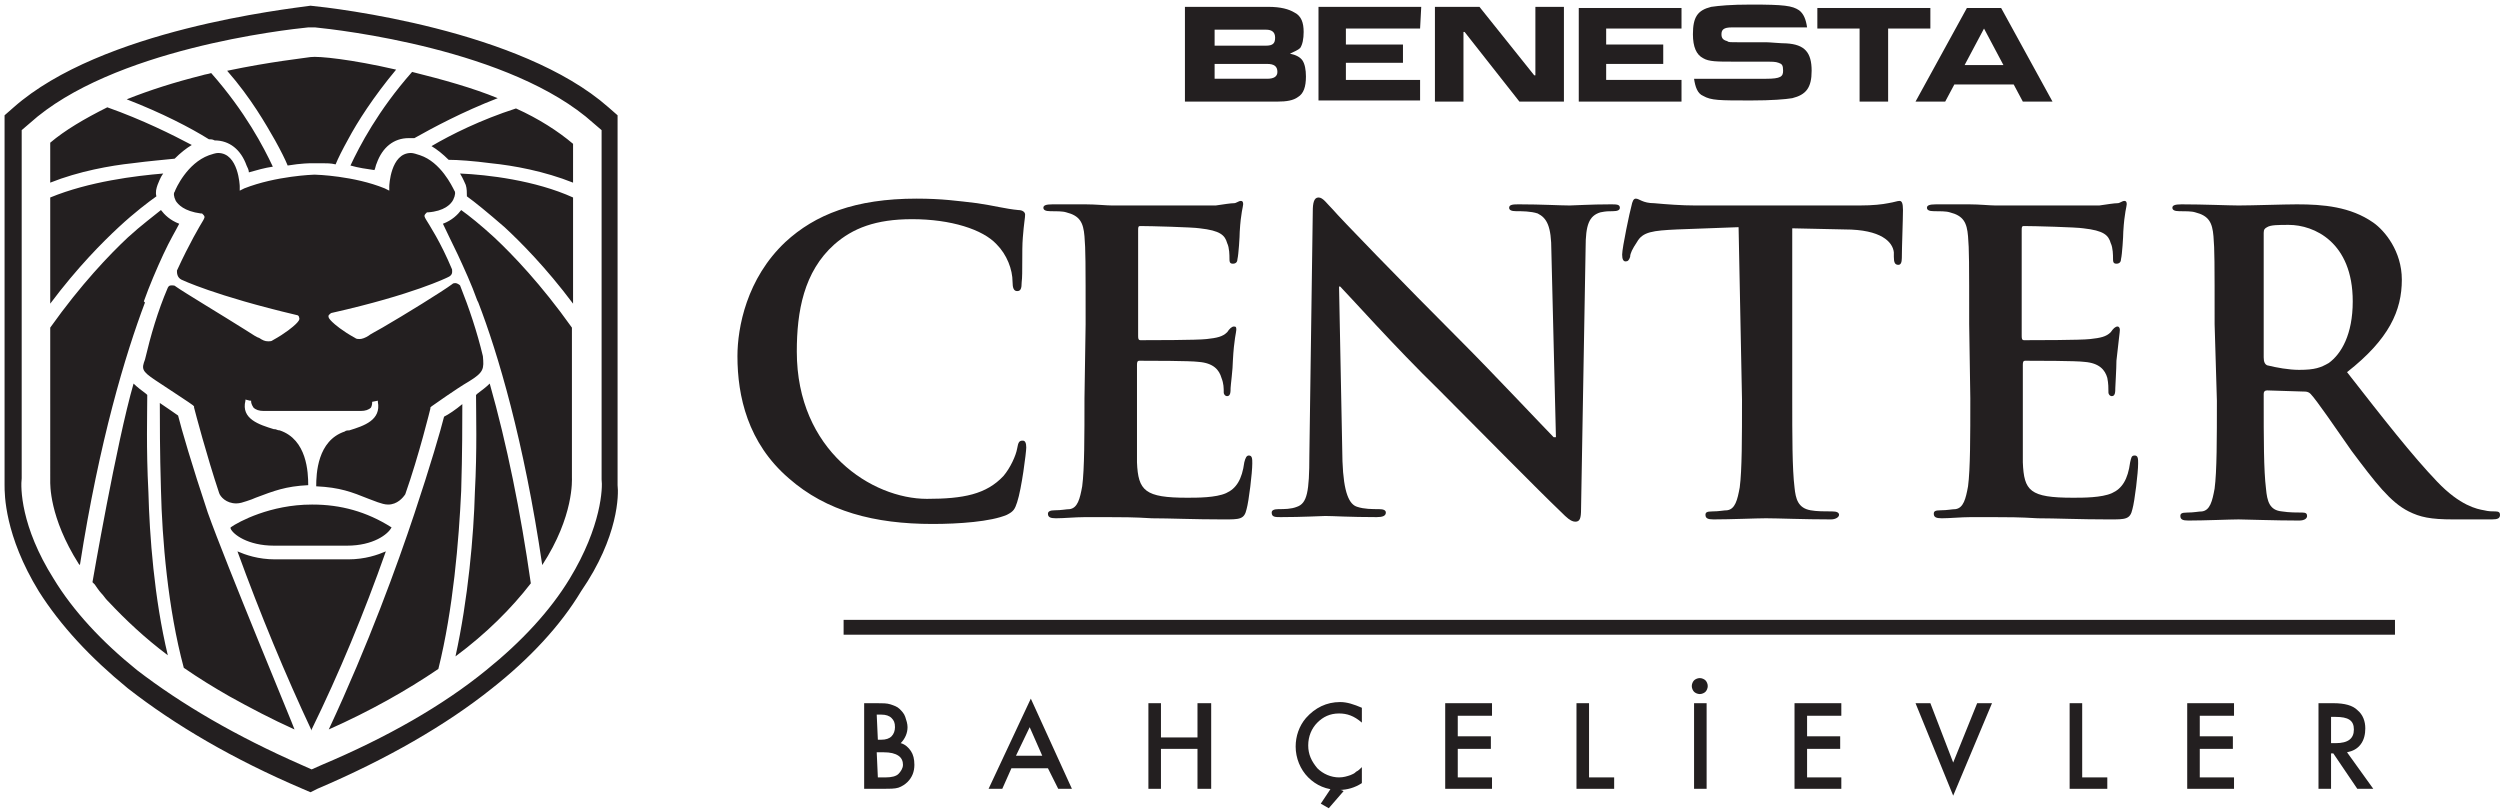
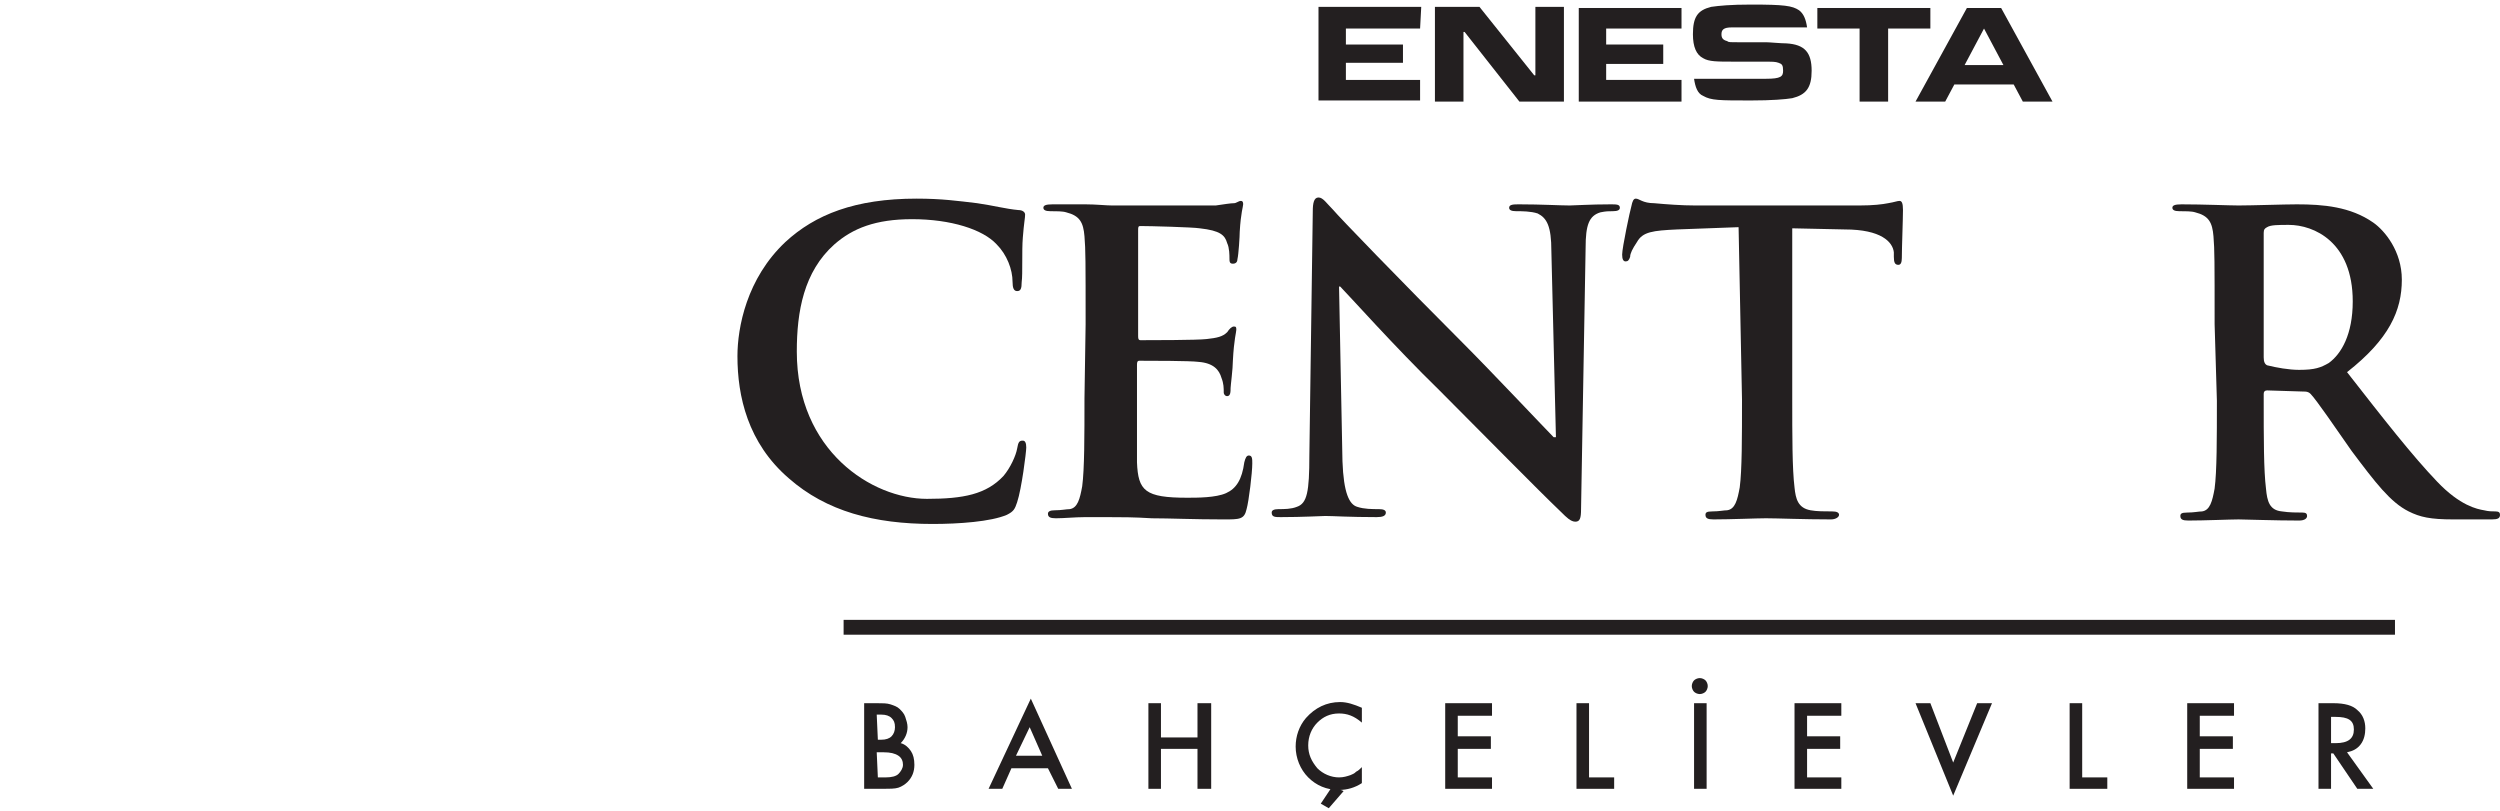
<svg xmlns="http://www.w3.org/2000/svg" version="1.1" id="katman_1" x="0px" y="0px" viewBox="0 0 219 71" style="enable-background:new 0 0 219 71;" xml:space="preserve">
  <style type="text/css">
	.st0{fill:#231F20;}
</style>
  <g>
    <path class="st0" d="M75.7,69.1v-7.5h1.1c0.5,0,0.9,0,1.2,0.1c0.3,0.1,0.6,0.2,0.8,0.4c0.2,0.2,0.4,0.4,0.5,0.7   c0.1,0.3,0.2,0.6,0.2,0.9c0,0.5-0.2,1-0.6,1.4c0.4,0.1,0.7,0.4,0.9,0.7c0.2,0.3,0.3,0.7,0.3,1.2c0,0.6-0.2,1.1-0.6,1.5   c-0.2,0.2-0.5,0.4-0.8,0.5c-0.3,0.1-0.8,0.1-1.3,0.1L75.7,69.1L75.7,69.1z M76.9,64.8h0.3c0.4,0,0.7-0.1,0.9-0.3   c0.2-0.2,0.3-0.5,0.3-0.8c0-0.4-0.1-0.6-0.3-0.8c-0.2-0.2-0.5-0.3-0.9-0.3h-0.4L76.9,64.8L76.9,64.8z M76.9,68.1h0.7   c0.5,0,0.9-0.1,1.1-0.3c0.2-0.2,0.4-0.5,0.4-0.8s-0.1-0.6-0.4-0.8s-0.7-0.3-1.3-0.3h-0.6L76.9,68.1L76.9,68.1z" />
    <path class="st0" d="M91.8,67.3h-3.2l-0.8,1.8h-1.2l3.7-7.9l3.6,7.9h-1.2L91.8,67.3z M91.3,66.2l-1.1-2.5L89,66.2   C89,66.2,91.3,66.2,91.3,66.2z" />
    <polygon class="st0" points="101.7,64.6 104.9,64.6 104.9,61.6 106.1,61.6 106.1,69.1 104.9,69.1 104.9,65.6 101.7,65.6    101.7,69.1 100.6,69.1 100.6,61.6 101.7,61.6  " />
    <path class="st0" d="M119.3,62v1.3c-0.7-0.6-1.3-0.8-2-0.8c-0.8,0-1.4,0.3-1.9,0.8s-0.8,1.2-0.8,2s0.3,1.4,0.8,2   c0.5,0.5,1.2,0.8,1.9,0.8c0.4,0,0.7-0.1,1-0.2c0.2-0.1,0.3-0.1,0.5-0.3c0.2-0.1,0.3-0.2,0.5-0.4v1.4c-0.6,0.4-1.3,0.6-2,0.6   c-1.1,0-2-0.4-2.7-1.1s-1.1-1.7-1.1-2.7c0-0.9,0.3-1.8,0.9-2.5c0.8-0.9,1.8-1.4,3-1.4C118,61.5,118.6,61.7,119.3,62 M117.7,69.3   l-1.3,1.5l-0.7-0.4l1-1.5L117.7,69.3L117.7,69.3z" />
    <polygon class="st0" points="130.7,62.7 127.7,62.7 127.7,64.5 130.6,64.5 130.6,65.6 127.7,65.6 127.7,68.1 130.7,68.1    130.7,69.1 126.6,69.1 126.6,61.6 130.7,61.6  " />
    <polygon class="st0" points="139.2,61.6 139.2,68.1 141.4,68.1 141.4,69.1 138.1,69.1 138.1,61.6  " />
    <path class="st0" d="M148.2,60.1c0-0.2,0.1-0.4,0.2-0.5c0.1-0.1,0.3-0.2,0.5-0.2s0.4,0.1,0.5,0.2c0.1,0.1,0.2,0.3,0.2,0.5   s-0.1,0.4-0.2,0.5c-0.1,0.1-0.3,0.2-0.5,0.2s-0.4-0.1-0.5-0.2C148.3,60.5,148.2,60.3,148.2,60.1 M149.5,69.1h-1.1v-7.5h1.1V69.1z" />
    <polygon class="st0" points="161.3,62.7 158.3,62.7 158.3,64.5 161.2,64.5 161.2,65.6 158.3,65.6 158.3,68.1 161.3,68.1    161.3,69.1 157.2,69.1 157.2,61.6 161.3,61.6  " />
    <polygon class="st0" points="169.1,61.6 171.1,66.8 173.2,61.6 174.5,61.6 171.1,69.7 167.8,61.6  " />
    <polygon class="st0" points="182.4,61.6 182.4,68.1 184.6,68.1 184.6,69.1 181.3,69.1 181.3,61.6  " />
    <polygon class="st0" points="195.7,62.7 192.7,62.7 192.7,64.5 195.6,64.5 195.6,65.6 192.7,65.6 192.7,68.1 195.7,68.1    195.7,69.1 191.6,69.1 191.6,61.6 195.7,61.6  " />
    <path class="st0" d="M205.6,65.9l2.3,3.2h-1.4l-2.1-3.1h-0.2v3.1h-1.1v-7.5h1.3c1,0,1.7,0.2,2.1,0.6c0.5,0.4,0.7,1,0.7,1.6   c0,0.5-0.1,1-0.4,1.4C206.5,65.6,206.1,65.8,205.6,65.9 M204.2,65.1h0.4c1.1,0,1.6-0.4,1.6-1.2c0-0.8-0.5-1.1-1.6-1.1h-0.4   L204.2,65.1L204.2,65.1z" />
  </g>
  <g>
-     <path class="st0" d="M113,4.7L113,4.7c0.4-0.2,0.7-0.3,0.9-0.5c0.2-0.3,0.3-0.8,0.3-1.4c0-0.8-0.2-1.4-0.8-1.7   c-0.5-0.3-1.2-0.5-2.3-0.5h-7.3v8.3h8.1c0.8,0,1.4-0.1,1.8-0.4c0.5-0.3,0.7-0.9,0.7-1.8c0-0.6-0.1-1.1-0.3-1.4   C113.9,5,113.5,4.8,113,4.7 M106.4,2.6h4.5c0.5,0,0.8,0.2,0.8,0.7s-0.2,0.7-0.8,0.7h-4.5V2.6z M111,6.9h-4.6V5.6h4.6   c0.6,0,0.9,0.2,0.9,0.7C111.9,6.7,111.6,6.9,111,6.9" />
    <polygon class="st0" points="134.5,6.6 134.4,6.6 129.6,0.6 125.7,0.6 125.7,8.9 128.2,8.9 128.2,2.8 128.3,2.8 133.1,8.9 137,8.9    137,0.6 134.5,0.6  " />
    <polygon class="st0" points="115.5,8.8 124.4,8.8 124.4,7 117.9,7 117.9,5.5 122.9,5.5 122.9,3.9 117.9,3.9 117.9,2.5 124.4,2.5    124.5,0.6 115.5,0.6  " />
    <path class="st0" d="M175.3,0.7h-3l-4.5,8.2h2.6l0.8-1.5h5.2l0.8,1.5h2.6L175.3,0.7L175.3,0.7z M173.8,5.7h-1.7l1.7-3.2l1.7,3.2   H173.8z" />
    <polygon class="st0" points="138.3,8.9 147.3,8.9 147.3,7 140.7,7 140.7,5.6 145.7,5.6 145.7,3.9 140.7,3.9 140.7,2.5 147.3,2.5    147.3,0.7 138.3,0.7  " />
    <polygon class="st0" points="169.1,0.7 159.2,0.7 159.2,2.5 162.9,2.5 162.9,8.9 165.4,8.9 165.4,2.5 169.1,2.5  " />
    <path class="st0" d="M156.5,3.8c-0.5,0-1.5-0.1-1.8-0.1h-2.4c-0.8,0-0.9,0-1-0.1c-0.4-0.1-0.5-0.3-0.5-0.6c0-0.4,0.2-0.6,0.9-0.6   c0.3,0,1.1,0,1.8,0c0.2,0,0.4,0,0.5,0c0.1,0,0.5,0,0.6,0h3.7c-0.1-0.7-0.3-1.2-0.7-1.5c-0.6-0.4-1.3-0.5-4.2-0.5   c-1.8,0-2.8,0.1-3.5,0.2c-1.2,0.3-1.6,0.9-1.6,2.4c0,1.1,0.3,1.8,0.9,2.1c0.5,0.3,1.2,0.3,2.7,0.3h2.3c1.2,0,1.3,0,1.6,0.1   c0.3,0.1,0.4,0.2,0.4,0.7c0,0.5-0.2,0.7-1.5,0.7c-0.3,0-2.4,0-2.7,0h-3.6c0.1,0.7,0.3,1.3,0.8,1.5c0.7,0.4,1.4,0.4,4.2,0.4   c1.8,0,3-0.1,3.6-0.2c1.2-0.3,1.7-0.9,1.7-2.4C158.7,4.6,158.1,3.9,156.5,3.8" />
  </g>
  <rect x="73.9" y="54.3" class="st0" width="135.9" height="1.3" />
  <g>
    <path class="st0" d="M69.1,41.9c-3.6-3.1-4.5-7.2-4.5-10.7c0-2.5,0.8-6.8,4.2-10c2.6-2.4,6.1-3.8,11.5-3.8c2.2,0,3.6,0.2,5.3,0.4   c1.4,0.2,2.5,0.5,3.6,0.6c0.4,0,0.6,0.2,0.6,0.4c0,0.3-0.1,0.7-0.2,2c-0.1,1.2,0,3.2-0.1,3.9c0,0.6-0.1,0.8-0.4,0.8   c-0.3,0-0.4-0.3-0.4-0.8c0-1.1-0.5-2.4-1.4-3.3c-1.2-1.3-4-2.2-7.4-2.2c-3.2,0-5.2,0.8-6.8,2.2c-2.7,2.4-3.3,5.9-3.3,9.4   c0,8.7,6.6,12.9,11.4,12.9c3.2,0,5.2-0.4,6.7-2c0.6-0.7,1.1-1.8,1.2-2.4c0.1-0.6,0.2-0.7,0.5-0.7c0.2,0,0.3,0.2,0.3,0.6   c0,0.4-0.4,3.6-0.8,4.8c-0.2,0.6-0.3,0.8-0.9,1.1c-1.4,0.6-4.2,0.8-6.5,0.8C76.6,45.9,72.4,44.8,69.1,41.9" />
    <path class="st0" d="M95.1,28.4c0-5.5,0-6.5-0.1-7.7c-0.1-1.2-0.4-1.8-1.6-2.1c-0.3-0.1-0.9-0.1-1.4-0.1c-0.4,0-0.6-0.1-0.6-0.3   s0.2-0.3,0.8-0.3c1,0,2,0,2.9,0c0.9,0,1.8,0.1,2.3,0.1c1.2,0,8.4,0,9.1,0c0.7-0.1,1.3-0.2,1.6-0.2c0.2,0,0.4-0.2,0.6-0.2   s0.2,0.2,0.2,0.3c0,0.2-0.2,0.7-0.3,2.4c0,0.4-0.1,2-0.2,2.4c0,0.2-0.1,0.4-0.4,0.4s-0.3-0.2-0.3-0.5c0-0.2,0-0.9-0.2-1.3   c-0.2-0.7-0.6-1.1-2.4-1.3c-0.6-0.1-4.4-0.2-5.2-0.2c-0.2,0-0.2,0.1-0.2,0.4v9.2c0,0.2,0,0.4,0.2,0.4c0.8,0,5,0,5.8-0.1   c0.9-0.1,1.4-0.2,1.8-0.6c0.2-0.3,0.4-0.5,0.6-0.5c0.2,0,0.2,0.1,0.2,0.3s-0.2,0.8-0.3,2.7c0,0.7-0.2,2.2-0.2,2.4   c0,0.3,0,0.7-0.3,0.7c-0.2,0-0.3-0.2-0.3-0.3c0-0.4,0-0.8-0.2-1.3c-0.2-0.7-0.7-1.3-2-1.4c-0.7-0.1-4.3-0.1-5.2-0.1   c-0.2,0-0.2,0.2-0.2,0.4v2.9c0,1.2,0,4.6,0,5.6c0.1,2.5,0.7,3.1,4.4,3.1c0.9,0,2.5,0,3.4-0.4s1.4-1.2,1.6-2.7   c0.1-0.4,0.2-0.6,0.4-0.6c0.3,0,0.3,0.3,0.3,0.7c0,0.8-0.3,3.3-0.5,4c-0.2,0.9-0.6,0.9-2,0.9c-2.7,0-4.7-0.1-6.3-0.1   c-1.6-0.1-2.7-0.1-3.8-0.1c-0.4,0-1.2,0-2.1,0c-0.8,0-1.8,0.1-2.5,0.1c-0.5,0-0.7-0.1-0.7-0.4c0-0.2,0.2-0.3,0.6-0.3   c0.6,0,1-0.1,1.3-0.1c0.7-0.1,0.9-0.9,1.1-2c0.2-1.5,0.2-4.4,0.2-7.7L95.1,28.4L95.1,28.4z" />
-     <path class="st0" d="M172.5,28.4c0-5.5,0-6.5-0.1-7.7c-0.1-1.2-0.4-1.8-1.6-2.1c-0.3-0.1-0.9-0.1-1.4-0.1c-0.4,0-0.6-0.1-0.6-0.3   s0.2-0.3,0.8-0.3c1,0,2,0,2.9,0c0.9,0,1.8,0.1,2.3,0.1c1.2,0,8.4,0,9.1,0c0.7-0.1,1.3-0.2,1.6-0.2c0.2,0,0.4-0.2,0.6-0.2   s0.2,0.2,0.2,0.3c0,0.2-0.2,0.7-0.3,2.4c0,0.4-0.1,2-0.2,2.4c0,0.2-0.1,0.4-0.4,0.4s-0.3-0.2-0.3-0.5c0-0.2,0-0.9-0.2-1.3   c-0.2-0.7-0.6-1.1-2.4-1.3c-0.6-0.1-4.4-0.2-5.2-0.2c-0.2,0-0.2,0.1-0.2,0.4v9.2c0,0.2,0,0.4,0.2,0.4c0.8,0,5,0,5.8-0.1   c0.9-0.1,1.4-0.2,1.8-0.6c0.2-0.3,0.4-0.5,0.6-0.5c0.1,0,0.2,0.1,0.2,0.3s-0.1,0.8-0.3,2.7c0,0.7-0.1,2.2-0.1,2.4   c0,0.3,0,0.7-0.3,0.7c-0.2,0-0.3-0.2-0.3-0.3c0-0.4,0-0.8-0.1-1.3c-0.2-0.7-0.7-1.3-2-1.4c-0.7-0.1-4.3-0.1-5.2-0.1   c-0.2,0-0.2,0.2-0.2,0.4v2.9c0,1.2,0,4.6,0,5.6c0.1,2.5,0.6,3.1,4.4,3.1c0.9,0,2.5,0,3.4-0.4s1.4-1.2,1.6-2.7   c0.1-0.4,0.1-0.6,0.4-0.6c0.3,0,0.3,0.3,0.3,0.7c0,0.8-0.3,3.3-0.5,4c-0.2,0.9-0.6,0.9-2,0.9c-2.7,0-4.7-0.1-6.3-0.1   c-1.6-0.1-2.7-0.1-3.8-0.1c-0.4,0-1.2,0-2.1,0c-0.8,0-1.8,0.1-2.5,0.1c-0.5,0-0.7-0.1-0.7-0.4c0-0.2,0.1-0.3,0.6-0.3   c0.6,0,1-0.1,1.3-0.1c0.7-0.1,0.9-0.9,1.1-2c0.2-1.5,0.2-4.4,0.2-7.7L172.5,28.4L172.5,28.4z" />
    <path class="st0" d="M117.6,40.4c0.1,2.8,0.6,3.8,1.3,4c0.6,0.2,1.3,0.2,1.9,0.2c0.4,0,0.6,0.1,0.6,0.3c0,0.3-0.3,0.4-0.8,0.4   c-2.4,0-3.8-0.1-4.5-0.1c-0.3,0-2,0.1-3.9,0.1c-0.5,0-0.8,0-0.8-0.4c0-0.2,0.2-0.3,0.6-0.3c0.5,0,1.1,0,1.6-0.2   c0.9-0.3,1.1-1.3,1.1-4.5l0.3-21.4c0-0.7,0.1-1.2,0.5-1.2c0.4,0,0.7,0.5,1.3,1.1c0.4,0.5,6,6.3,11.3,11.6c2.5,2.5,7.4,7.7,8,8.3   h0.2L135.9,22c0-2.2-0.4-2.9-1.2-3.3c-0.6-0.2-1.4-0.2-1.9-0.2c-0.4,0-0.6-0.1-0.6-0.3c0-0.3,0.4-0.3,0.9-0.3   c1.9,0,3.6,0.1,4.4,0.1c0.4,0,1.8-0.1,3.6-0.1c0.5,0,0.8,0,0.8,0.3c0,0.2-0.2,0.3-0.6,0.3c-0.4,0-0.6,0-1.1,0.1   c-1,0.3-1.3,1.1-1.3,3.1l-0.4,22.9c0,0.8-0.1,1.1-0.5,1.1c-0.4,0-0.8-0.4-1.2-0.8c-2.3-2.2-6.9-6.9-10.7-10.7c-4-3.9-8-8.4-8.7-9.1   h-0.1L117.6,40.4L117.6,40.4z" />
    <path class="st0" d="M152.3,19.9l-5.4,0.2c-2.1,0.1-3,0.2-3.5,1.1c-0.4,0.6-0.6,1-0.6,1.3c-0.1,0.3-0.2,0.4-0.4,0.4   c-0.2,0-0.3-0.2-0.3-0.6c0-0.6,0.7-3.9,0.8-4.2c0.1-0.5,0.2-0.7,0.4-0.7c0.3,0,0.6,0.4,1.6,0.4c1.1,0.1,2.4,0.2,3.6,0.2h14.4   c1.2,0,2-0.1,2.5-0.2c0.6-0.1,0.8-0.2,1-0.2c0.2,0,0.3,0.2,0.3,0.8c0,0.8-0.1,3.3-0.1,4.2c0,0.4-0.1,0.6-0.3,0.6   c-0.3,0-0.4-0.2-0.4-0.7l0-0.4c-0.1-0.9-1.1-2-4.3-2l-4.6-0.1v14.9c0,3.3,0,6.2,0.2,7.8c0.1,1,0.3,1.8,1.4,2   c0.5,0.1,1.3,0.1,1.9,0.1c0.4,0,0.6,0.1,0.6,0.3c0,0.2-0.3,0.4-0.7,0.4c-2.4,0-4.7-0.1-5.7-0.1c-0.8,0-3.1,0.1-4.6,0.1   c-0.5,0-0.7-0.1-0.7-0.4c0-0.2,0.1-0.3,0.6-0.3c0.6,0,1-0.1,1.3-0.1c0.7-0.1,0.9-0.9,1.1-2c0.2-1.5,0.2-4.4,0.2-7.7L152.3,19.9   L152.3,19.9z" />
    <path class="st0" d="M194,28.4c0-5.5,0-6.5-0.1-7.7c-0.1-1.2-0.4-1.8-1.6-2.1c-0.3-0.1-0.9-0.1-1.4-0.1c-0.4,0-0.6-0.1-0.6-0.3   s0.2-0.3,0.8-0.3c1.9,0,4.2,0.1,5,0.1c1.2,0,4-0.1,5.1-0.1c2.3,0,4.7,0.2,6.7,1.6c1,0.7,2.5,2.5,2.5,5c0,2.7-1.1,5.2-4.8,8.1   c3.2,4.1,5.7,7.3,7.9,9.6c2,2.1,3.5,2.4,4.1,2.5c0.4,0.1,0.7,0.1,1,0.1s0.4,0.1,0.4,0.3c0,0.3-0.2,0.4-0.7,0.4h-3.4   c-2,0-2.9-0.2-3.9-0.7c-1.6-0.8-2.9-2.5-5-5.3c-1.4-2-3.1-4.5-3.6-5c-0.2-0.2-0.4-0.2-0.6-0.2l-3.2-0.1c-0.2,0-0.3,0.1-0.3,0.3v0.5   c0,3.4,0,6.2,0.2,7.8c0.1,1.1,0.3,1.9,1.4,2c0.6,0.1,1.4,0.1,1.8,0.1c0.3,0,0.4,0.1,0.4,0.3c0,0.2-0.2,0.4-0.7,0.4   c-2.1,0-4.8-0.1-5.3-0.1c-0.7,0-3,0.1-4.4,0.1c-0.5,0-0.7-0.1-0.7-0.4c0-0.2,0.1-0.3,0.6-0.3c0.6,0,1-0.1,1.3-0.1   c0.7-0.1,0.9-0.9,1.1-2c0.2-1.5,0.2-4.4,0.2-7.7L194,28.4L194,28.4z M198.3,31.3c0,0.4,0.1,0.6,0.3,0.7c0.8,0.2,1.9,0.4,2.8,0.4   c1.4,0,1.9-0.2,2.6-0.6c1.1-0.8,2.1-2.5,2.1-5.4c0-5.2-3.4-6.7-5.6-6.7c-0.9,0-1.6,0-1.9,0.2c-0.2,0.1-0.3,0.2-0.3,0.5L198.3,31.3   L198.3,31.3z" />
  </g>
-   <path class="st0" d="M54.1,42.5V10.1l-0.8-0.7c-7.7-6.8-24-8.7-26.1-8.9l0,0h0C25.1,0.8,8.9,2.6,1.2,9.4l-0.8,0.7v32.4  c0,0.8,0,4.4,3,9.3c1.9,3,4.5,5.8,7.8,8.5c4.1,3.2,9.2,6.2,15.3,8.8l0.7,0.3l0.6-0.3c6.1-2.6,11.3-5.6,15.3-8.8  c3.3-2.6,6-5.5,7.8-8.5C54.2,47,54.2,43.3,54.1,42.5 M49.9,50.7c-1.7,2.8-4.2,5.5-7.3,8c-3.8,3.1-8.7,5.9-14.4,8.3l-0.9,0.4L26.4,67  c-5.7-2.5-10.5-5.3-14.4-8.3c-3.1-2.5-5.6-5.2-7.3-8c-2.9-4.6-2.9-8-2.8-8.8V11.4l0.7-0.6C9.8,4.3,25,2.6,27,2.4c0.1,0,0.2,0,0.2,0  h0c0.1,0,0.3,0,0.4,0c2,0.2,17.2,1.9,24.4,8.4l0.7,0.6v30.6C52.8,42.7,52.7,46.1,49.9,50.7 M30.7,14.5c0.8-1.7,2.4-4.8,5.4-8.2  c2.8,0.7,5.3,1.4,7.5,2.3c-3.1,1.2-5.7,2.6-7.3,3.5c-0.2,0-0.3,0-0.5,0c-1.3,0-2.3,0.8-2.8,2.2c-0.1,0.2-0.1,0.4-0.2,0.6  C32.1,14.8,31.4,14.7,30.7,14.5 M37.8,12.8c1.7-1,4.3-2.3,7.4-3.3c2,0.9,3.7,2,5,3.1V16c-2.5-1-5.2-1.5-7.2-1.7  c-1.5-0.2-2.9-0.3-3.7-0.3C38.8,13.5,38.3,13.1,37.8,12.8 M40.9,17.2c0-0.3,0-0.7-0.1-1c-0.1-0.2-0.2-0.5-0.5-1  c2.4,0.1,6.6,0.6,9.9,2.1v9.3c-2.4-3.2-4.6-5.4-6-6.7C42.7,18.6,41.6,17.7,40.9,17.2 M42.9,33.6c1.5,5.3,2.7,11.2,3.6,17.5  c-1.7,2.2-3.9,4.4-6.6,6.4c1.1-5,1.6-10.6,1.7-14.4c0.2-3.7,0.1-6.9,0.1-8.5l0.1-0.1C42.2,34.2,42.6,33.9,42.9,33.6 M40.4,43  c-0.2,4.3-0.7,10.4-2,15.6c-2.8,1.9-6,3.7-9.6,5.3c3.5-7.5,6-14.4,7.5-18.9c1.4-4.2,2.3-7.3,2.6-8.5c0.4-0.2,1-0.6,1.6-1.1  C40.5,36.9,40.5,39.7,40.4,43 M47.5,49.5c-1.6-10.9-3.9-18.6-5.6-23l-0.1-0.2c-0.5-1.4-1.1-2.7-1.7-4c-0.6-1.2-1-2.1-1.3-2.7  c0.8-0.3,1.3-0.8,1.6-1.2c0.7,0.5,1.7,1.3,2.9,2.4c1.6,1.5,4.1,4.1,6.8,7.9v13.1C50.1,42,50.3,45.2,47.5,49.5 M34.3,46.2L34.3,46.2  c-0.3,0.6-1.6,1.6-3.9,1.6h-6.4c-2.3,0-3.6-1-3.8-1.5c0,0,0-0.1,0-0.1c0.7-0.5,3.5-2,7.1-2c0,0,0,0,0.1,0  C29.8,44.2,32.1,44.8,34.3,46.2 M34.7,6.1c-2,2.4-3.4,4.6-4.2,6.1c-0.5,0.9-0.9,1.7-1.1,2.2c-0.4-0.1-0.8-0.1-1.2-0.1h0l-0.1,0  c0,0-0.7,0-0.7,0h-0.1c-0.1,0-0.9,0-2.1,0.2c-0.2-0.5-0.6-1.3-1.1-2.2c-0.8-1.4-2.1-3.7-4.2-6.1c3.8-0.8,6.7-1.1,7.3-1.2  c0,0,0,0,0,0C27.9,4.9,30.8,5.2,34.7,6.1 M41.1,33.4c-1.2,0.7-3,2-3.3,2.2l-0.1,0.1l0,0.1c0,0-1,4.1-2.2,7.5  c-0.2,0.3-0.7,0.9-1.5,0.9c-0.3,0-0.6-0.1-0.9-0.2c-0.3-0.1-0.5-0.2-0.8-0.3c-1.5-0.6-2.5-1-4.6-1.1c0-1.1,0.1-4,2.5-4.8  c0.1-0.1,0.3-0.1,0.4-0.1l0,0c1.3-0.4,2.8-0.9,2.5-2.5l0-0.1l-0.5,0.1l0,0.1c0,0,0,0.2-0.1,0.4c-0.2,0.2-0.5,0.3-0.9,0.3  c-0.7,0-1.4,0-2.1,0c-0.7,0-1.3,0-1.8,0H27c-0.5,0-1.2,0-1.8,0c-0.7,0-1.4,0-2.1,0c-0.4,0-0.7-0.1-0.9-0.3C22,35.4,22,35.2,22,35.2  v-0.1l-0.1,0L21.5,35l0,0.1c-0.4,1.6,1.2,2.1,2.5,2.5l0.1,0c0.1,0,0.2,0.1,0.4,0.1c2.4,0.8,2.5,3.7,2.5,4.8c-2,0.1-3,0.5-4.6,1.1  c-0.2,0.1-0.5,0.2-0.8,0.3c-0.3,0.1-0.6,0.2-0.9,0.2c-0.9,0-1.4-0.6-1.5-0.9c-1.1-3.3-2.1-7.1-2.2-7.5l0-0.1l-0.1-0.1  c-0.1-0.1-2.1-1.4-3.3-2.2c-1.2-0.8-1.2-1-0.9-1.8c0.5-2.1,1.1-4.2,2-6.3c0.1-0.2,0.2-0.2,0.4-0.2c0.1,0,0.2,0,0.3,0.1  c0.7,0.5,4.2,2.6,6.1,3.8c0.6,0.4,1.1,0.7,1.2,0.7c0.3,0.2,0.5,0.3,0.8,0.3c0.1,0,0.3,0,0.4-0.1c1.1-0.6,1.8-1.2,2-1.4  c0.2-0.2,0.4-0.4,0.3-0.6c0-0.1-0.1-0.2-0.2-0.2c-7.2-1.7-10.1-3.1-10.1-3.1c-0.4-0.2-0.4-0.6-0.4-0.8c1.1-2.4,2-3.9,2.3-4.4  c0.1-0.2,0.2-0.3,0-0.5l-0.1-0.1h-0.1c-1.5-0.2-2-0.8-2.2-1.1c-0.2-0.4-0.2-0.7-0.1-0.8c0.1-0.3,1.1-2.5,3-3.2  c0.3-0.1,0.6-0.2,0.8-0.2c1.8,0,1.9,2.9,1.9,2.9v0.4l0.4-0.2c2.8-1.1,6.1-1.2,6.1-1.2h0.1c0.1,0,3.4,0.1,6.1,1.2l0.4,0.2v-0.4  c0,0,0.1-2.9,1.9-2.9c0.2,0,0.5,0.1,0.8,0.2c1.8,0.6,2.8,2.7,3,3.1c0.1,0.1,0.1,0.4-0.1,0.8c-0.2,0.4-0.8,1-2.2,1.1h-0.1l-0.1,0.1  c-0.2,0.2-0.1,0.3,0,0.5c0.3,0.5,1.3,2,2.3,4.4c0,0.2,0.1,0.5-0.4,0.7c0,0-3,1.5-10.1,3.1c-0.1,0-0.2,0.1-0.3,0.2  c-0.1,0.2,0.1,0.4,0.3,0.6c0.2,0.2,0.9,0.8,2,1.4c0.1,0.1,0.3,0.1,0.4,0.1c0.2,0,0.5-0.1,0.8-0.3c0.1-0.1,0.5-0.3,1.2-0.7l0,0  c1.9-1.1,5.3-3.2,6.1-3.8c0.1-0.1,0.2-0.1,0.3-0.1c0.1,0,0.3,0.1,0.4,0.2c0.8,2,1.5,4.1,2,6.2C42.4,32.3,42.4,32.6,41.1,33.4   M14.7,57.4c-2-1.5-3.7-3.1-5.2-4.7c0,0-0.1-0.1-0.1-0.1c-0.2-0.2-0.3-0.4-0.5-0.6c-0.2-0.2-0.6-0.8-0.6-0.8L8.1,51v0  c0,0,2.1-12.2,3.6-17.4c0.3,0.3,0.7,0.6,1.1,0.9l0.1,0.1c0,1.6-0.1,4.7,0.1,8.5C13.1,46.9,13.5,52.4,14.7,57.4 M25.8,63.9  c-2-0.9-3.9-1.9-5.7-2.9c-1.4-0.8-2.7-1.6-4-2.5c-1.4-5.2-1.9-11.3-2-15.6c-0.1-3.3-0.1-6.1-0.1-7.6c0.6,0.4,1.6,1.1,1.6,1.1  c0.3,1.2,1.2,4.3,2.6,8.5C19.8,49.4,25.8,63.8,25.8,63.9 M18.3,12.2c-1.6-1-4.1-2.3-7.2-3.5c2-0.8,4.2-1.5,6.6-2.1  c0.3-0.1,0.5-0.1,0.8-0.2c3,3.4,4.6,6.5,5.4,8.2c-0.7,0.1-1.4,0.3-2.1,0.5c0-0.2-0.1-0.4-0.2-0.6c-0.5-1.4-1.5-2.2-2.8-2.2  C18.6,12.2,18.5,12.2,18.3,12.2 M33.8,48.3c-1.9,5.4-4.1,10.7-6.5,15.6c0,0,0,0,0,0.1c-2.3-4.9-4.5-10.2-6.5-15.7  c0.7,0.3,1.8,0.7,3.3,0.7h6.4C32,49,33.1,48.6,33.8,48.3 M4.4,26.6v-9.3c3.4-1.4,7.5-1.9,9.9-2.1c-0.3,0.4-0.4,0.8-0.5,1  c-0.1,0.3-0.2,0.6-0.1,1c-0.7,0.5-1.9,1.4-3.3,2.7C9,21.2,6.8,23.4,4.4,26.6 M11.6,14.3C9.7,14.5,6.9,15,4.4,16v-3.5  c1.3-1.1,3-2.1,5-3.1c3.1,1.1,5.7,2.4,7.4,3.3c-0.5,0.3-1,0.7-1.5,1.2C14.4,14,13.1,14.1,11.6,14.3 M12.7,26.5  C11,31,8.7,38.6,7,49.5c0,0-0.1-0.1-0.1-0.1c-2.6-4.1-2.5-7-2.5-7.3V28.7c2.7-3.8,5.2-6.4,6.8-7.9c1.2-1.1,2.3-1.9,2.9-2.4  c0.3,0.4,0.8,0.9,1.6,1.2c-0.3,0.6-0.8,1.4-1.4,2.7c-0.6,1.3-1.2,2.7-1.7,4.1L12.7,26.5L12.7,26.5z" />
</svg>